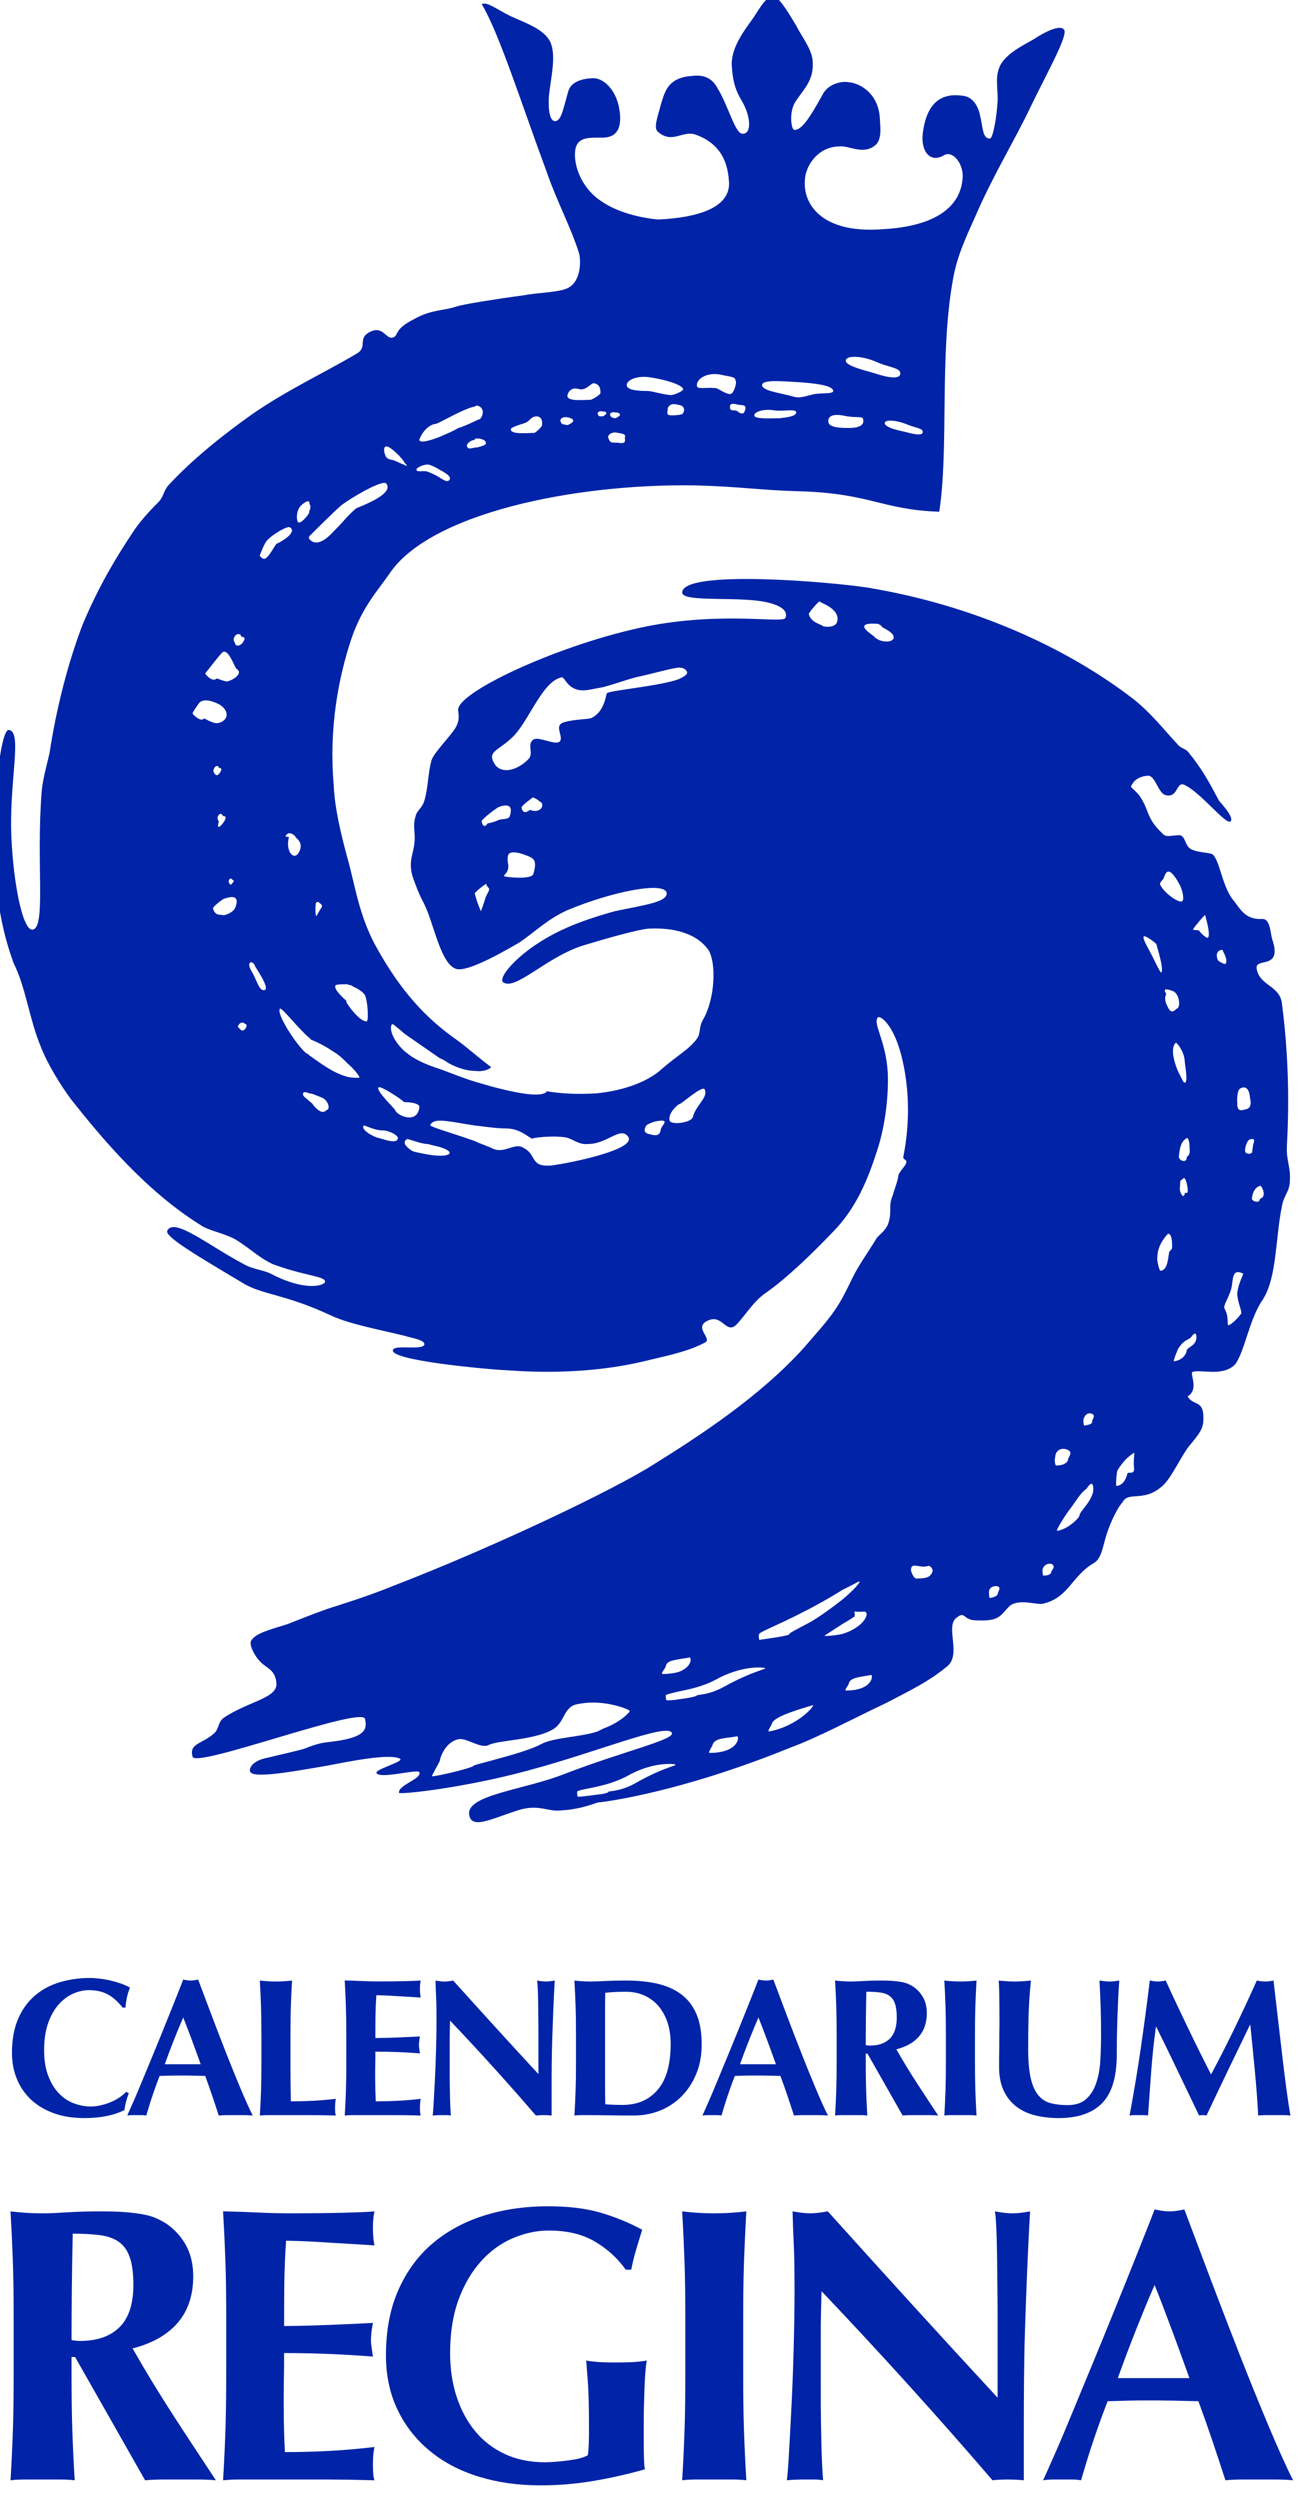
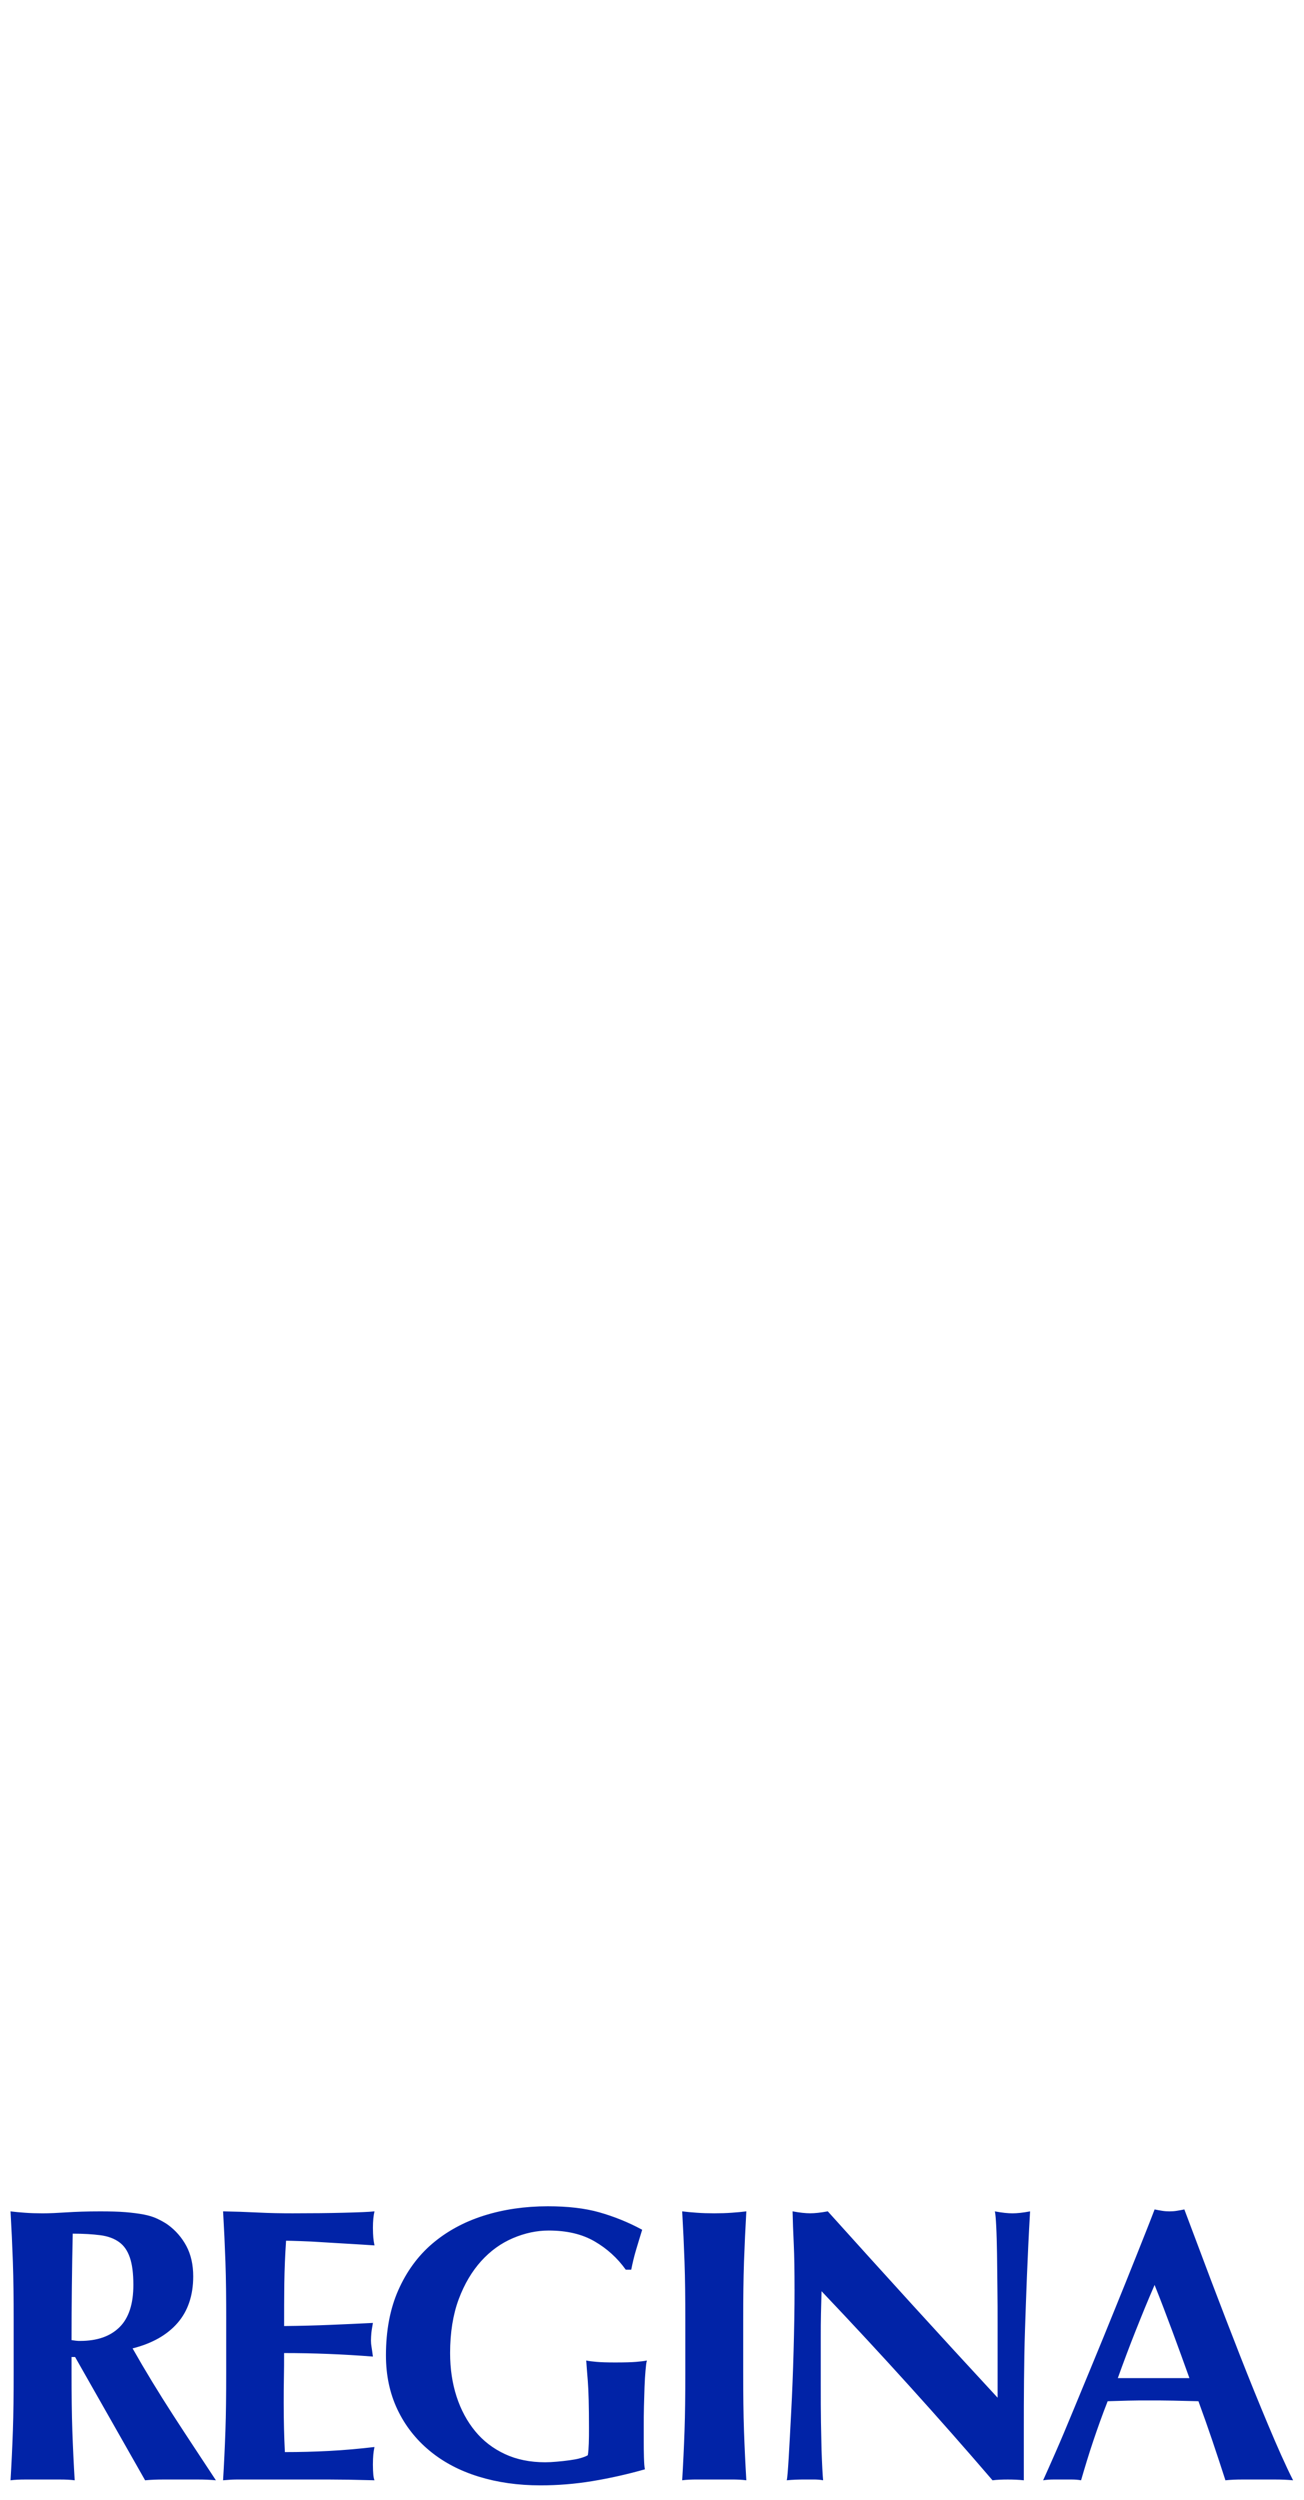
<svg xmlns="http://www.w3.org/2000/svg" width="500" height="958" clip-rule="evenodd" fill-rule="evenodd" image-rendering="optimizeQuality" shape-rendering="geometricPrecision" text-rendering="geometricPrecision" version="1.1" viewBox="0 0 5e3 9576">
  <g transform="matrix(.075 0 0 .075 -5378 -3918)" fill="#0123a7">
-     <path d="m137495 110814c149-2539 50-5028-249-7317-100-946-1145-896-1294-1793-99-597 1344 99 797-1493-100-349-100-1045-498-1045-846 50-1094-448-1443-896-597-697-697-1891-1046-2339-100-199-747-99-1195-349-298-198-248-647-548-696-448 0-696 148-896-100-747-697-697-1145-995-1643-249-498-597-647-597-747 49-99 199-498 845-548 398-50 548 946 947 996 647 149 498-797 995-498 797 398 2041 1991 2290 1842 249-200-548-996-597-1095-448-847-846-1593-1543-2440-149-199-398-199-548-398-697-747-1393-1643-2289-2340-3434-2638-8163-4778-13539-5674-1891-299-9507-946-9507 249 0 448 2141 249 3684 398 995 100 1792 398 1593 896-100 299-3235-348-7168 448-4330 896-9358 3236-9557 4181-50 149 150 498-149 996-349 548-1195 1344-1244 1742-150 548-150 1344-348 1991-100 348-398 498-448 796-149 448 0 847-50 1294-50 698-398 1046 0 2042 348 945 398 846 697 1593 398 1095 747 2588 1394 2837 448 199 1842-498 3285-1344 797-548 1443-1194 2439-1642 2389-996 5077-1494 5077-847 0 448-1244 598-2638 896-896 249-1842 548-2688 946-2140 995-3335 2439-3036 2688 647 448 2190-1294 4131-1892 1145-349 2738-797 3285-847 897-49 2340 50 3087 1096 398 647 348 2489-299 3584-199 348-99 697-299 946-398 548-995 846-1792 1543-647 598-1841 1095-3335 1245-1009 61-1874 15-2643-124 37 7 67 18 105 24-299 398-2041 0-3684-498-647-198-1244-447-1792-647-647-199-1145-448-1294-548-199-99-348-249-498-348-697-647-796-1244-647-1394 0-49 249 150 647 498 498 348 1145 797 1792 1244 149 50 299 149 448 249 448 248 946 398 1344 398 391 49 683-46 835-191-668-498-1288-1070-1980-1551-1792-1294-2937-2887-3833-4480-946-1642-1145-3285-1543-4679-348-1294-647-2538-697-3733-249-2887 249-5475 896-7417 548-1642 1394-2538 1941-3335 2041-3086 9407-4629 15629-4530 2190 50 3385 249 5326 299 3633 100 4231 946 7168 1046 498-3236 0-7964 697-11847 199-1195 697-2240 1145-3236 896-2090 2041-3932 2887-5724 846-1742 1891-3584 1643-3833-149-199-697-50-1543 498-498 299-1294 647-1692 1294-299 597-149 1095-149 1792-50 946-249 1991-399 1991-398 0-348-598-497-1145-100-548-398-996-896-1045-1046-149-1842 299-2041 1941-100 846 348 1543 1095 1095 448-249 995 448 946 1145-150 2389-3236 2588-4082 2638-3186 249-4082-1344-3983-2488 0-647 597-1742 1792-1742 448-50 1195 448 1793-50 398-299 249-1095 249-1344-49-1245-945-1842-1642-1891-249-50-996 50-1294 647-548 996-1046 1842-1443 1792-150 0-299-946 99-1493 398-597 896-1045 846-1941 0-647-548-1294-846-1891-498-846-896-1444-1145-1493-398 0-647 498-1045 1095-498 697-1194 1593-1095 2539 50 747 199 1195 498 1692 448 747 548 1693 50 1693-398 0-747-1493-1294-2340-448-846-1245-597-1493-597-1045 149-1195 796-1394 1443-149 597-398 1195-149 1394 747 647 1244-100 1942 149 1493 548 1643 1742 1693 2439 50 1294-1593 1792-3584 1892-149 0-1792-150-2887-896-1046-647-1493-1842-1394-2639 100-697 697-647 1394-647 1045 0 946-996 846-1543-199-995-846-1493-1294-1493-498 0-1145 149-1294 647-249 846-348 1493-647 1543s-398-548-348-1294c100-946 398-2091 50-2788-349-647-1294-945-2041-1294-697-348-1195-746-1444-597 896 1493 2041 5127 3335 8611 498 1444 1244 2837 1643 4131 100 398 100 1493-647 1792-498 199-1443 199-2240 348-1493 199-2987 448-3335 548-697 249-1294 150-2190 647-1095 547-796 846-1095 946-348 149-498-597-1145-299-746 348-100 797-746 1145-1593 946-3534 1842-5326 3086-1543 1095-3086 2339-4281 3634-249 299-249 597-498 846-498 498-996 1045-1344 1593-697 1045-1693 2638-2539 4678-746 1941-1344 4281-1692 6571-149 647-348 1344-398 1941-299 3733 249 7068-498 7068-498-50-946-2439-1046-4629-149-2936 598-5525-149-5575-398 0-846 3584-697 6969 150 2986 896 4728 946 4927 647 1294 796 2837 1394 4280 348 896 996 1942 1543 2688 1543 1941 3833 4728 6769 6520 498 249 1095 348 1643 647 747 448 1443 1145 2140 1344 1394 498 2439 548 2439 797 50 199-946 548-2688-348-448-249-996-249-1493-548-1792-946-3534-2389-3883-1693-149 299 1543 1294 3883 2688 996 598 2140 548 4480 1643 946 448 2588 747 3783 1044 299 100 1045 199 996 448-100 299-1444 0-1593 249-348 548 4728 996 5525 1045 398 0 3783 398 7317-448 995-249 2139-448 3086-945 448-199-648-797 199-1145 697-299 896 697 1394 248 498-497 896-1244 1593-1692 1046-747 2289-1941 3335-3037 1244-1244 1841-2787 2290-4181 398-1194 597-2737 548-3982-100-1693-797-2539-498-2837 99-100 995 398 1393 2936 149 947 249 2439-99 4182-50 149 199 149 149 299 0 150-348 448-398 647-50 348-199 697-299 1046-248 597 0 846-248 1493-150 299-349 448-548 648-299 498-647 996-945 1493-398 647-647 1394-1195 2190-398 598-995 1244-1593 1942-2239 2489-5375 4529-7615 5923-1991 1294-8262 4280-13439 6272-1095 448-2339 846-3285 1145-846 298-1443 548-2091 796-946 299-1593 448-1842 847-100 199 150 746 498 1094 299 299 747 398 796 1046 100 796-1443 945-2688 1792-299 199-249 598-498 796-597 548-1294 498-1095 1195 149 598 8611-2588 8810-1941 149 598-50 996-1892 1194-498 50-846 199-1244 349-548 150-1244 298-1842 448-796 149-946 548-896 697 100 398 2240 0 3982-299 797-149 3136-648 3683-348 249 149-1344 548-1195 746 249 299 2141-249 2190-49 100 348-1095 647-1045 1045 50 99 3335-249 6620-1145 3534-945 6968-2389 7316-1941 299 348-2438 946-5524 2141-2041 796-4928 1044-4828 2040 100 797 1095 249 2489-199 1095-348 1543 99 2240 0 995-49 1792-398 1842-398 1344-150 5027-847 9805-2788 1493-548 3235-1493 4928-2290 1144-598 2190-1095 3086-1842 847-598-99-2090 548-2538 448-348 299 149 996 149 249 0 747 50 1095-149s498-597 796-697c498-199 1194 49 1493 0 1343-299 1493-1443 2638-2091 398-249 448-896 647-1493 249-746 598-1393 797-1593 298-597 1045 0 1991-796 448-348 896-1344 1344-1992 398-498 747-846 796-1294 99-1244-498-796-796-1343 597-349 99-1145 249-1244 398-149 1493 248 2141-348 498-548 746-2340 1443-3335 747-1145 648-3186 996-4828 99-548 398-697 398-1294 49-598-199-1095-149-1692zm-40964-12743c-100 348-249 747-249 697 0-49-199-448-299-896-50-49 598-548 598-498 0 0-50 50 100 199 99 99-50 249-150 498zm100-3783s-199 348-299-99c-50-100 896-797 896-747 0 0 796-348 548 448-50 199-299 149-498 199-100 0-149 100-647 199zm2340 2588c-100 299-1493 150-1493 100-50-49 299-199 199-647 0-50-100-498 149-548 348-99 1045 249 1045 249 0 50 348 50 100 846zm448-3434c-150 299-548 199-598 149 0-49-348 348-448-99-50-99 598-548 598-548 0 50 149 50 299 199 50 50 199 50 150 298zm6968-6520c-996 348-3335 548-3634 697-50 0-50 249-199 597-100 249-299 548-647 697-149 50-846 50-1344 199-597 149 0 747-249 996-249 199-1095-299-1344-100-349 249 50 697-249 995-597 598-1344 747-1692 299-498-747 199-697 996-1543 796-897 1443-2738 2389-2937 199-50 299 796 1344 647 249-50 548-100 796-149 548-150 1095-348 1643-498 945-199 1742-448 2190-498 199 0 348 50 398 149 150 149-49 299-398 448zm12494-12643c0 199-348 150-897 0-498-100-1045-249-1045-448s597-149 1095 50c448 199 847 199 847 398zm-2389-3584c647 299 1244 299 1244 597 0 299-548 249-1294 0-697-199-1493-398-1493-647 0-299 846-249 1543 50zm-1494 2788c697 100 847-50 847 249s-448 348-747 348c-597 0-1045-50-1045-348 0-299 299-398 945-249zm-2438-1742c697 50 1742 149 1742 448 0 149-448 100-895 149-349 50-747 249-1095 150-697-199-1643-299-1643-597s996-199 1892-149zm-1244 1444c498 50 1095-100 1095 100 0 199-448 249-847 299-548 0-1294 50-1294-150 0-199 547-348 1045-249zm-1493-149c0 50-50 299-149 299-100 50-299-149-348-149-299 0-299-50-299-199 0-100 49-199 398-100 299 50 348 0 398 150zm-1344-1692c697 150 796 100 846 348 50 100-100 598-249 647-248 50-648-298-796-298-598-50-947 100-947-150 0-298 448-647 1146-548zm-1942 2041c-149 50-448 50-498 50-298 0-199-149-199-298 0-150 149-349 498-249 298 50 298 100 348 249 0 50-50 249-149 249zm-1593-1891c697 100 1593 348 1692 597 0 100-348 249-547 299-249 50-1046-199-1245-199-547 0-1095-50-1095-299 0-298 598-498 1195-398zm-1792 1792c199 0 249 50 249 149-50 50-199 150-249 150-199-50-199-50-249-150s99-199 249-149zm149 1046c348 50 398 100 348 249 0 50 50 199-50 249s-299 0-348 0c-348 0-348 0-448-249-50-100 149-349 498-249zm-597-996c0 50-150 150-199 150-199 0-199 0-249-150 0-50 100-149 249-99 199 0 199 50 199 99zm-1394-1244c348 100 597-299 747-299 348 50 348 349 348 498 0 100-448 349-498 349-348 0-1194 100-1194-199 0-50 99-498 597-348zm-597 1443c249 50 299 100 299 199 0 50-249 199-299 199-299-50-299-50-349-199-50-100 100-249 349-199zm-2190 299c298-100 298-348 647-348 299 50 249 348 249 448s-348 398-398 398c-348 0-1244 100-1195-199 0-50 199-150 697-299zm-1991 946c0 100 150 149-448 299h-100c-199 50-348 99-398-50-50-100 99-299 398-348v-50c249-50 498 50 548 150zm-2638-896c100 0 199-50 299-100 498-249 1394-747 1792-797 50-50 50-50 100-50 348 50 398 448 149 697-50 0-149 50-249 100-299 150-796 348-846 348-249 150-597 299-946 448-498 199-1046 348-1046 149 0-50 249-647 747-796zm-199 2090c150 50 348 149 498 249 299 149 597 348 498 498-100 149-249 50-498-100-150-100-349-199-598-299s-548 50-597-100c-50-100 448-348 697-249zm-4828 26579c50-50 398-50 597-50 100 50 199 50 199 50 0 50 498 199 697 498 149 298 199 1294 100 1344-249 49-747-498-996-896-50-51-50-100-50-150-50-49-697-597-548-796zm2638-27525c199 50 747 548 896 846l100 100c0 50-50 50-100 0-149-50-548-249-597-249-249-50-348-99-398-249-50-100-149-498 100-448zm-2041 2788c598-398 1842-1095 1991-896 348 448-747 946-1493 1245-50 0-249 199-498 448-298 348-647 697-697 747-498 548-946 747-1244 398 0 0 0-50-50-50 0 0 50-50 50-100 249-249 1095-1095 1593-1543 50-50 199-150 348-249zm-1344 20805c-50 50-249 448-249 398-50-50-50-598 0-698 100-49 149 0 149 0 0 51 249 100 100 299zm-1045-20557c199-199 398-299 448-199v100c50 50 100 149 0 348 0 100-50 199-150 299-149 199-398 398-448 249-50-100-100-498 150-796zm-249 16923c0 49 398 249 199 697-249 597-747 50-548-697 0-50-299 49-100-149 150-150 398 50 448 149zm-3086-10303c149-149 299-50 299 50 0 50 348-50 50 348-149 149-299 149-348 50 0-100-199-199 0-448zm-2190 3982c0-50 199-348 348-548 299-298 946 50 1046 100 597 398 348 896-150 946-249 0-647-249-647-249-149 199-498-100-597-249zm1344 5176c100-99 199 0 199 50 0 49 249-50 100 249-149 249-448 548-299 51 0-51-149-150 0-349zm-199-2090c-50-50-149-149 0-348 100-100 199-50 199 49 0 0 249-49 50 249-100 149-199 149-249 50zm1045 6819c-100 299-647 448-647 398s-398 100-498-348c0-99 597-548 597-498 50 0 846-348 548 448zm-299-1444c50-49 150 0 150 50 0 0 149 0 0 149-50 100-100 100-150 50 0-50-100-99 0-249zm-100-10104c-50 50-548-149-548-149-199 199-498-100-597-249 0 0 697-896 846-1045 299-349 647 697 746 796 398 249-199 598-448 647zm896 17769c-100 100-199 100-249 0-50-49-199-99-50-249 50-99 249-99 249-49 0 49 249 0 50 299zm996-1991c-249 50-349-348-548-746 0-51-349-498-199-648 100-100 249 100 249 149 0 50 796 1145 498 1244zm597-22796s-398 647-448 647c-149 199-299 100-398-50 0 0 199-548 349-747 299-348 1095-796 1195-697 398 249-448 747-697 846zm2588 28919c-50 0-199 348-697-249-50-100-150-149-199-199-199-199-398-249-299-448 0 0 100-49 299 51 149 0 348 99 597 199 348 99 498 597 299 647zm1643-1643c-199 0-398 0-598-50-746-199-1444-747-1941-1095-50-50-100-100-150-100-498-398-1593-2090-1344-2289 100-49 1045 1145 1493 1493 50 50 50 50 100 99 0 0 548 200 1195 648 249 149 448 348 647 548 398 348 697 747 598 747zm1045 3086c-299-50-996-448-796-647 100 0 548 249 946 249 348 0 796 249 796 398-50 299-597 99-946 0zm797-1443c0-50-995-996-846-1145 50-149 1245 647 1245 697 0 0 50 50 99 50 249 0 747 49 747 249-50 498-398 598-747 498-199-50-448-199-498-348zm2290 2339c-448 0-1046-149-1294-199-199-50-398-249-498-398v-149c50-50 50-50 100-99 50-50 697 249 1095 249 150 50 398 99 598 150 299 99 498 199 498 298s-199 149-498 149zm5724 498c-1145 99-747-548-1443-897-448-298-946 299-1543 50-299-150-647-249-946-398-697-248-1344-448-1792-597-299-100-498-199-498-199 50-150 199-249 498-249 448 0 1095 149 1792 249 498 49 1046 149 1593 149 846 0 1294 647 1394 498 0 0 796-149 1593-50 398 50 697 398 1195 348 996 0 1643-896 2041-398 548 647-2788 1344-3883 1493zm5574-1842c-49 299-198 349-547 249-298-50-349-199-199-448 49-51 398-249 796-249 349 0-50 298-50 448zm1643-647c-49 298-1095 448-1194 199-99-398 448-846 498-846 49 49 1194-996 1294-747 199 399-448 797-598 1394zm7368-25285c-100 348-747 249-747 199s-598-149-697-598c0-99 548-697 548-647-51 50 1095 348 896 1045zm2887 846c-100 249-747 199-996-100-99-100-1194-747 199-647 99 50 199 100 199 149 0 50 697 299 598 598zm-14833 55697c-100 50-199 100-299 149-896 299-2240 299-2887 648-796 448-3434 1045-3434 1095 0 99-1842 548-2141 548-50 0 398-747 398-797 0-99 249-946 946-1095 398-99 1145 498 1543 299 448-249 2240-249 3186-747 747-348 597-1195 1344-1344 498-99 946-99 1344-50 797 99 1344 348 1344 398 50 0-398 548-1344 896zm7964-4828c0-100 1045-498 2190-1095 698-348 1493-797 2041-1146 498-248 847-447 896-447 50 50-298 447-896 946-448 348-1045 797-1642 1145-847 448-1045 547-1045 598 0 99-1245 248-1543 298 0 0-50-249 0-298zm-4778 1642c49-248 348-298 647-348 199-49 398-49 548-99 149 0 149 498-548 747-199 49-448 100-797 100-149 0 150-299 150-399zm-1543 5974c-796 448-1394 398-1394 448s-100 50-249 100c-349 49-1095 149-1294 149-50 0-50-199-50-249 0-99 597-149 1344-348 398-99 797-249 1195-448 1294-747 2389-647 2488-598 100 50-647 149-2040 946zm3783-1543c-99 0 149-348 149-398 100-398 797-348 1245-448 149-50 149 846-1394 846zm747-3384c-796 448-1394 398-1394 448 0 49-497 149-945 199-249 50-498 50-597 50-49 0-49-199-49-249 0-51 249-100 647-200 498-99 1244-249 1892-598 1343-746 2438-647 2538-597 100 49-647 149-2090 946zm2289 2289c-99 0 150-348 150-398 99-398 1642-797 2090-947 150 0-797 1095-2240 1344zm2838-4878c-50 0 448-298 896-598 348-199 647-398 647-398 49-398-199-199 448-250 398-49 100 797-1095 1146-248 49-548 99-896 99zm1095 2787c-99 0 149-298 149-348 50-348 697-348 1145-448 99 0 99 796-1294 796zm4380-5972c-100 149-199 248-747 248-149 49-348-398-298-498 49-348 448 0 896-148 100 0 298 199 149 398zm3385 1045c-50 99-150 149-399 199-49 0-49-249-49-298 0-249 249-348 448-299 199 99 0 249 0 398zm2737-1145c0 100-99 199-398 199-50 0-50-199-50-299 50-249 298-349 447-299 249 100 51 299 0 398zm199-5824c0-398 348-548 647-398 299 149 0 348 0 548-50 100-199 249-598 249-50 0-99-299-50-399zm1245 2938c0 149-647 746-1145 797-100 0 548-997 648-1096 298-398 548-846 846-1045 50-50 299-498 349-99 100 597-697 1243-697 1443zm647-4778c0 99-100 149-398 199-51 0-51-249-51-299 51-249 249-398 448-298 199 99 0 248 0 398zm2140 2339c50 448-348 149-348 348-49 149-149 548-548 598-49 0 0-697 50-797 299-498 598-747 846-896 50-49-49 398 0 747zm2838-16375c49 498-99 398-149 547 0 299-398 150-398-49 49-548 149-797 398-946 50-50 149 99 149 448zm-249 2389c-51 298-250-51-250-249 51-498-49-349 199-548 51-50 150 149 200 498 49 448-149 149-149 299zm-1096-16078c100-199 199-896 846 299 150 298 250 796 100 846-249 49-946-498-1095-846-49-50 0-149 149-299zm-995 2937c49-99 647 349 647 398 0 50 398 1244 249 1444-50 50-498-946-548-996 0-49-448-747-348-846zm1293 16177c-49 149-49 896-448 896-49 0-199-598-149-697 0-548 348-996 548-1195 99 0 199 150 199 498 49 448-150 298-150 498zm-49-12543c-149-299-199-448-99-697 0-49-299-398 348-149 348 149 399 847 199 896-49 0-249 348-448-49zm398 1791c49 0 398 398 448 896 0 199 199 1145 0 1145-51 0-100-99-299-498-149-298-498-1244-149-1543zm548 15729c0 149-199 498-647 547-51 0 199-647 249-696 248-348 348-348 597-498 51-49 250-398 299-100 50 498-448 548-498 747zm1095-21105c-50 99-448-299-448-348-50-50-398 0-299-100 50-99 597-747 597-697 0 0 299 996 150 1145zm1643 7715c448-249 498 398 498 448 0 49 150 498-149 597-199 50-498 199-498-249 0-51-50-647 149-797zm-1145-6571c-199-497 249-547 249-497 0 49 298 497 149 696-50 51-398-149-398-199zm1195 18069c-50 100-448 548-648 597-99 0 50-398-199-845-99-150 199-498 348-1046 99-398 0-1046 598-747 50 0-249 498-298 996 0 448 248 896 199 1045zm448-8163c-249 0-249-100-249-199 0-100 100-548 299-548 299-50 100 199 100 398-51 298 0 298-150 348zm498 2339c0 198-398 99-398-50 51-348 150-548 398-647 50-49 149 100 199 299 50 348-149 299-199 398z" />
    <path d="m78525 168959c0 960-230 1680-700 2150s-1140 710-2020 710c-70 0-140 0-210-10s-150-20-230-30c0-1810 20-3630 60-5441 550 0 1020 30 1410 80s710 170 960 350 430 440 550 790 180 810 180 1400zm-2980 3680 3580 6301c310-30 610-40 910-40h910 900c290 0 590 10 900 40-730-1110-1470-2220-2200-3350s-1420-2260-2060-3390c1e3-250 1770-690 2300-1300s800-1410 800-2380c0-600-120-1120-350-1550s-550-800-950-1090c-170-120-360-220-550-310s-420-160-680-210-570-90-930-120-790-40-1300-40c-680 0-1250 20-1710 50s-870 50-1230 50c-330 0-630-10-900-30s-510-40-740-70c50 870 90 1730 120 2590s40 1840 40 2950v2720c0 1110-10 2090-40 2950s-70 1700-120 2530c230-30 470-40 740-40h900 900c270 0 510 10 740 40-50-830-90-1670-120-2530s-40-1840-40-2950v-820h180zm7726-1900v2720c0 1110-10 2090-40 2950s-70 1700-120 2530c110-10 240-20 390-30s380-10 680-10h1190 1980c920 0 1640 0 2170 10s970 20 1330 30c-30-80-50-180-60-300s-20-290-20-500 10-380 20-500 30-250 60-400c-770 90-1540 160-2300 200s-1520 60-2280 60c-40-800-60-1630-60-2500 0-430 0-850 10-1280s10-850 10-1280c1510 0 3020 60 4541 180-30-210-50-380-70-490s-30-220-30-330c0-130 10-260 20-380s40-290 80-520c-760 40-1490 70-2190 100s-1480 50-2350 60c0-730 0-1460 10-2180s40-1450 90-2180c150 0 390 10 740 20s740 30 1170 60 880 50 1340 80 880 50 1270 80c-30-150-50-280-60-400s-20-290-20-500c0-350 30-630 80-840-270 30-780 50-1550 70s-1640 30-2630 30c-600 0-1190-10-1780-40s-1180-50-1780-60c50 870 90 1730 120 2590s40 1840 40 2950zm20427-2560h280c70-350 150-690 250-1020s200-670 310-1020c-720-390-1450-680-2190-890s-1620-310-2630-310c-1170 0-2270 160-3280 480s-1890 800-2630 1430-1320 1430-1740 2380-630 2060-630 3330c0 1030 200 1950 590 2770s940 1520 1640 2100 1530 1020 2500 1320 2020 450 3170 450c880 0 1770-70 2670-220s1790-350 2670-600c-30-120-40-320-50-610s-10-600-10-930v-660c0-320 0-660 10-1010s20-690 30-1e3 30-590 50-830 40-410 70-520c-130 30-320 50-550 70s-590 30-1070 30c-410 0-730-10-950-30s-400-40-530-70c10 190 40 540 80 1050s60 1310 60 2390c0 290 0 560-10 800s-20 440-50 600c-80 50-210 100-380 150s-360 80-570 110-420 50-640 70-420 30-590 30c-770 0-1460-140-2060-420s-1110-670-1520-1170-730-1090-950-1770-330-1420-330-2220c0-1050 150-1970 440-2750s680-1430 1150-1950 1010-910 1620-1170 1220-390 1830-390c920 0 1700 180 2340 550s1170 850 1600 1450zm3045 2560v2720c0 1110-10 2090-40 2950s-70 1700-120 2530c230-30 470-40 740-40h900 900c270 0 510 10 740 40-50-830-90-1670-120-2530s-40-1840-40-2950v-2720c0-1110 10-2090 40-2950s70-1720 120-2590c-230 30-470 50-740 70s-570 30-900 30-630-10-900-30-510-40-740-70c50 870 90 1730 120 2590s40 1840 40 2950zm5585-1560c0 1010-20 2070-50 3170s-70 2120-120 3060-90 1740-130 2390-70 1030-100 1140c310-30 610-40 920-40h460c160 0 320 10 480 40-10-150-30-340-40-590s-30-560-40-950-20-860-30-1420-10-1240-10-2040v-2320c0-400 0-790 10-1180s20-770 30-1160c3080 3240 5991 6461 8741 9661 230-30 490-40 780-40 280 0 550 10 820 40v-2400c0-960 0-1860 10-2710s20-1700 50-2570 60-1790 100-2770 90-2080 160-3290c-370 70-670 100-900 100s-530-30-900-100c30 130 50 390 70 780s30 850 40 1380 10 1120 20 1750 10 1280 10 1930v3680c-1490-1610-2950-3200-4371-4761-1420-1560-2860-3150-4311-4761-370 70-670 100-900 100s-530-30-900-100c10 480 30 1030 60 1660s40 1400 40 2320zm18407-220c-350 800-670 1590-980 2370s-610 1580-900 2390h3660c-290-810-580-1610-870-2390s-590-1570-910-2370zm7081 9981c-320-30-620-40-910-40h-850-850c-290 0-570 10-850 40-210-650-430-1320-660-2e3s-470-1360-720-2040c-430-10-850-20-1280-30s-850-10-1280-10c-350 0-690 0-1040 10s-690 20-1040 30c-270 680-510 1360-740 2040s-430 1350-620 2e3c-160-30-320-40-470-40h-470-480c-160 0-330 10-520 40 160-350 370-830 640-1440s560-1310 880-2080 660-1600 1030-2490 730-1780 1100-2690 730-1800 1080-2680 680-1700 970-2460c130 30 260 50 380 70s250 30 380 30 260-10 380-30 250-40 380-70c430 1130 880 2350 1370 3640s980 2560 1470 3811c490 1250 970 2430 1440 3550s890 2070 1280 2840z" fill-rule="nonzero" />
-     <path d="m78291 159168-131-80c-105 116-231 216-377 311s-296 171-457 236-326 116-492 151-331 55-492 55c-286 0-572-55-858-161-286-105-537-276-763-507s-407-527-547-894c-141-366-211-803-211-1320 0-537 70-994 206-1381s316-703 537-949 467-432 738-552c271-121 542-181 808-181 361 0 678 70 944 206s527 366 783 688h141c15-176 40-347 75-517 35-171 90-341 156-507-116-65-251-131-417-191s-336-111-517-156-367-80-562-105c-196-25-377-40-552-40-527 0-1034 70-1516 211s-904 361-1270 668c-366 306-658 698-873 1185-216 487-326 1074-326 1772 0 477 85 919 251 1325 166 407 412 763 728 1059s708 527 1165 693 979 246 1561 246c823 0 1506-136 2048-412 15-141 40-281 80-427s85-286 141-427zm2783-3875c-176 402-336 798-492 1190s-306 793-452 1200h1837c-146-407-291-808-437-1200s-296-788-457-1190zm3554 5010c-161-15-311-20-457-20h-427-427c-146 0-286 5-427 20-106-326-216-663-331-1e3-116-341-236-683-361-1024-216-5-427-10-643-15s-427-5-643-5c-176 0-347 0-522 5-176 5-346 10-522 15-136 341-256 683-371 1024-116 341-216 678-311 1e3-80-15-161-20-236-20h-236-241c-80 0-166 5-261 20 80-176 186-417 321-723 136-306 281-658 442-1044 161-387 331-803 517-1250s366-894 552-1350c186-457 366-904 542-1345 176-442 341-853 487-1235 65 15 131 25 191 35s126 15 191 15 131-5 191-15 125-20 191-35c216 567 442 1180 688 1827 246 648 492 1285 738 1913s487 1220 723 1782 447 1039 643 1426zm444-4116v1365c0 557-5 1049-20 1481s-35 853-60 1270c55-5 121-10 196-15s191-5 341-5h597 994c462 0 823 0 1089 5s487 10 668 15c-15-40-25-90-30-151-5-60-10-146-10-251s5-191 10-251 15-126 30-201c-387 45-773 80-1155 100s-763 30-1145 30c-5-261-10-567-15-924-5-356-5-723-5-1104v-1365c0-557 5-1049 20-1481s35-863 60-1300c-116 15-236 25-371 35-136 10-286 15-452 15s-316-5-452-15-256-20-372-35c25 437 45 868 60 1300s20 924 20 1481zm4340 0v1365c0 557-5 1049-20 1481s-35 853-60 1270c55-5 121-10 196-15s191-5 341-5h597 994c462 0 823 0 1089 5s487 10 668 15c-15-40-25-90-30-151-5-60-10-146-10-251s5-191 10-251 15-126 30-201c-387 45-773 80-1155 100s-763 30-1145 30c-20-402-30-818-30-1255 0-216 0-427 5-643s5-427 5-643c758 0 1516 30 2279 90-15-106-25-191-35-246s-15-111-15-166c0-65 5-131 10-191s20-146 40-261c-381 20-748 35-1099 50s-743 25-1180 30c0-367 0-733 5-1094s20-728 45-1094c75 0 196 5 371 10 176 5 372 15 587 30 216 15 442 25 673 40s442 25 638 40c-15-75-25-141-30-201s-10-146-10-251c0-176 15-316 40-422-135 15-392 25-778 35-387 10-823 15-1320 15-301 0-597-5-894-20-296-15-592-25-894-30 25 437 45 868 60 1300s20 924 20 1481zm4611-783c0 507-10 1039-25 1591s-35 1064-60 1536-45 873-65 1200c-20 326-35 517-50 572 156-15 306-20 462-20h231c80 0 161 5 241 20-5-75-15-171-20-296-5-126-15-281-20-477s-10-432-15-713-5-623-5-1024v-1165c0-201 0-397 5-592 5-196 10-387 15-582 1546 1627 3007 3243 4387 4849 116-15 246-20 392-20 141 0 276 5 412 20v-1205c0-482 0-934 5-1360 5-427 10-853 25-1290s30-899 50-1391 45-1044 80-1652c-186 35-336 50-452 50s-266-15-452-50c15 65 25 196 35 392s15 427 20 693 5 562 10 879c5 316 5 643 5 969v1848c-748-808-1481-1606-2194-2390-713-783-1436-1581-2164-2389-186 35-336 50-452 50s-266-15-452-50c5 241 15 517 30 833s20 703 20 1165zm8617 2369v-2891c0-201 0-382 5-542 5-161 5-266 5-311 156-15 306-25 457-35s346-15 587-15c346 0 663 60 944 186s522 301 723 532 356 512 467 838 166 698 166 1114c0 1044-221 1822-663 2339s-1039 773-1797 773c-206 0-381-5-522-10s-261-15-362-20c0-45 0-151-5-311-5-161-5-336-5-532v-1114zm-1486-1586v1365c0 557-5 1049-20 1481s-35 853-60 1270c116-15 236-20 372-20h452c261 0 567 5 924 10s783 10 1285 10c477 0 924-85 1340-251 417-166 788-412 1104-728s567-703 753-1150 276-949 276-1506c0-638-95-1165-281-1581-186-417-452-753-793-999s-748-422-1220-527-994-156-1571-156c-442 0-798 10-1074 25s-522 25-743 25c-166 0-316-5-452-15s-256-20-372-35c25 437 45 868 60 1300s20 924 20 1481zm9329-894c-176 402-336 798-492 1190s-306 793-452 1200h1837c-146-407-291-808-437-1200s-296-788-457-1190zm3554 5010c-161-15-311-20-457-20h-427-427c-146 0-286 5-427 20-106-326-216-663-331-1e3-116-341-236-683-362-1024-216-5-427-10-643-15s-427-5-643-5c-176 0-346 0-522 5s-346 10-522 15c-136 341-256 683-372 1024s-216 678-311 1e3c-80-15-161-20-236-20h-236-241c-80 0-166 5-261 20 80-176 186-417 321-723 136-306 281-658 442-1044 161-387 331-803 517-1250s367-894 552-1350c186-457 367-904 542-1345 176-442 341-853 487-1235 65 15 131 25 191 35s125 15 191 15c65 0 131-5 191-15s126-20 191-35c216 567 442 1180 688 1827 246 648 492 1285 738 1913s487 1220 723 1782 447 1039 643 1426zm3516-5010c0 482-116 843-352 1079s-572 356-1014 356c-35 0-70 0-105-5s-75-10-115-15c0-909 10-1822 30-2731 276 0 512 15 708 40s356 85 482 176c126 90 216 221 276 397s90 407 90 703zm-1496 1847 1797 3163c156-15 306-20 457-20h457 452c146 0 296 5 452 20-367-557-738-1114-1105-1682-366-567-713-1135-1034-1702 502-126 888-346 1155-653 266-306 402-708 402-1195 0-301-60-562-176-778s-276-402-477-547c-85-60-181-111-276-156s-211-80-341-105c-131-25-286-45-467-60s-397-20-653-20c-341 0-628 10-859 25s-437 25-617 25c-166 0-316-5-452-15s-256-20-372-35c25 437 45 868 60 1300s20 924 20 1481v1365c0 557-5 1049-20 1481s-35 853-60 1270c116-15 236-20 372-20h452 452c136 0 256 5 372 20-25-417-45-838-60-1270s-20-924-20-1481v-412h90zm4008-954v1365c0 557-5 1049-20 1481s-35 853-60 1270c115-15 236-20 371-20h452 452c136 0 256 5 372 20-25-417-45-838-60-1270s-20-924-20-1481v-1365c0-557 5-1049 20-1481s35-863 60-1300c-115 15-236 25-372 35s-286 15-452 15-316-5-452-15-256-20-371-35c25 437 45 868 60 1300s20 924 20 1481zm5775 4247c969 0 1707-251 2209-758s753-1340 753-2505c0-437 5-848 15-1240s20-748 35-1074 25-612 40-858 25-447 40-592c-85 15-171 25-251 35s-166 15-251 15c-75 0-156-5-241-15s-176-20-271-35c25 462 45 924 60 1380 15 457 20 919 20 1381 0 467-15 919-40 1350-25 432-100 813-216 1150-115 336-291 602-517 803s-542 301-944 301c-326 0-617-35-863-100s-457-201-628-407-301-492-387-868c-85-377-131-869-131-1476 0-577 5-1145 20-1702s55-1165 121-1812c-136 15-271 25-412 35s-276 15-412 15-271-5-412-15-276-20-412-35c15 166 25 417 30 753s10 773 10 1315c0 181 0 356-5 522s-5 341-5 522 0 377-5 587c-5 211-5 452-5 718 0 477 80 878 236 1210 156 331 371 602 648 813 276 211 597 361 969 452 371 90 773 136 1200 136zm4962-4659h20c381 768 753 1531 1109 2279 357 748 718 1501 1079 2249 35-5 65-10 95-15s60-5 95-5 65 0 95 5 60 10 95 15c361-768 728-1536 1094-2299 367-763 743-1541 1125-2329h20c80 788 161 1586 236 2389s131 1551 166 2239c141-15 281-20 422-20h412 407c136 0 271 5 407 20-60-336-126-778-201-1325s-146-1139-221-1772-151-1280-226-1943-151-1280-216-1857c-166 35-306 50-422 50-121 0-266-15-432-50-361 808-743 1627-1139 2445-397 818-798 1606-1200 2354-181-356-372-728-567-1124-196-397-397-798-592-1210-196-412-397-823-592-1240-196-417-387-823-567-1225-75 15-146 25-211 35s-131 15-191 15c-75 0-141-5-206-15s-131-20-206-35c-141 1170-296 2324-462 3464s-357 2284-572 3434c80-15 161-20 236-20h236 231c80 0 161 5 241 20 55-748 105-1501 161-2249 55-748 136-1511 241-2279z" fill-rule="nonzero" />
  </g>
</svg>